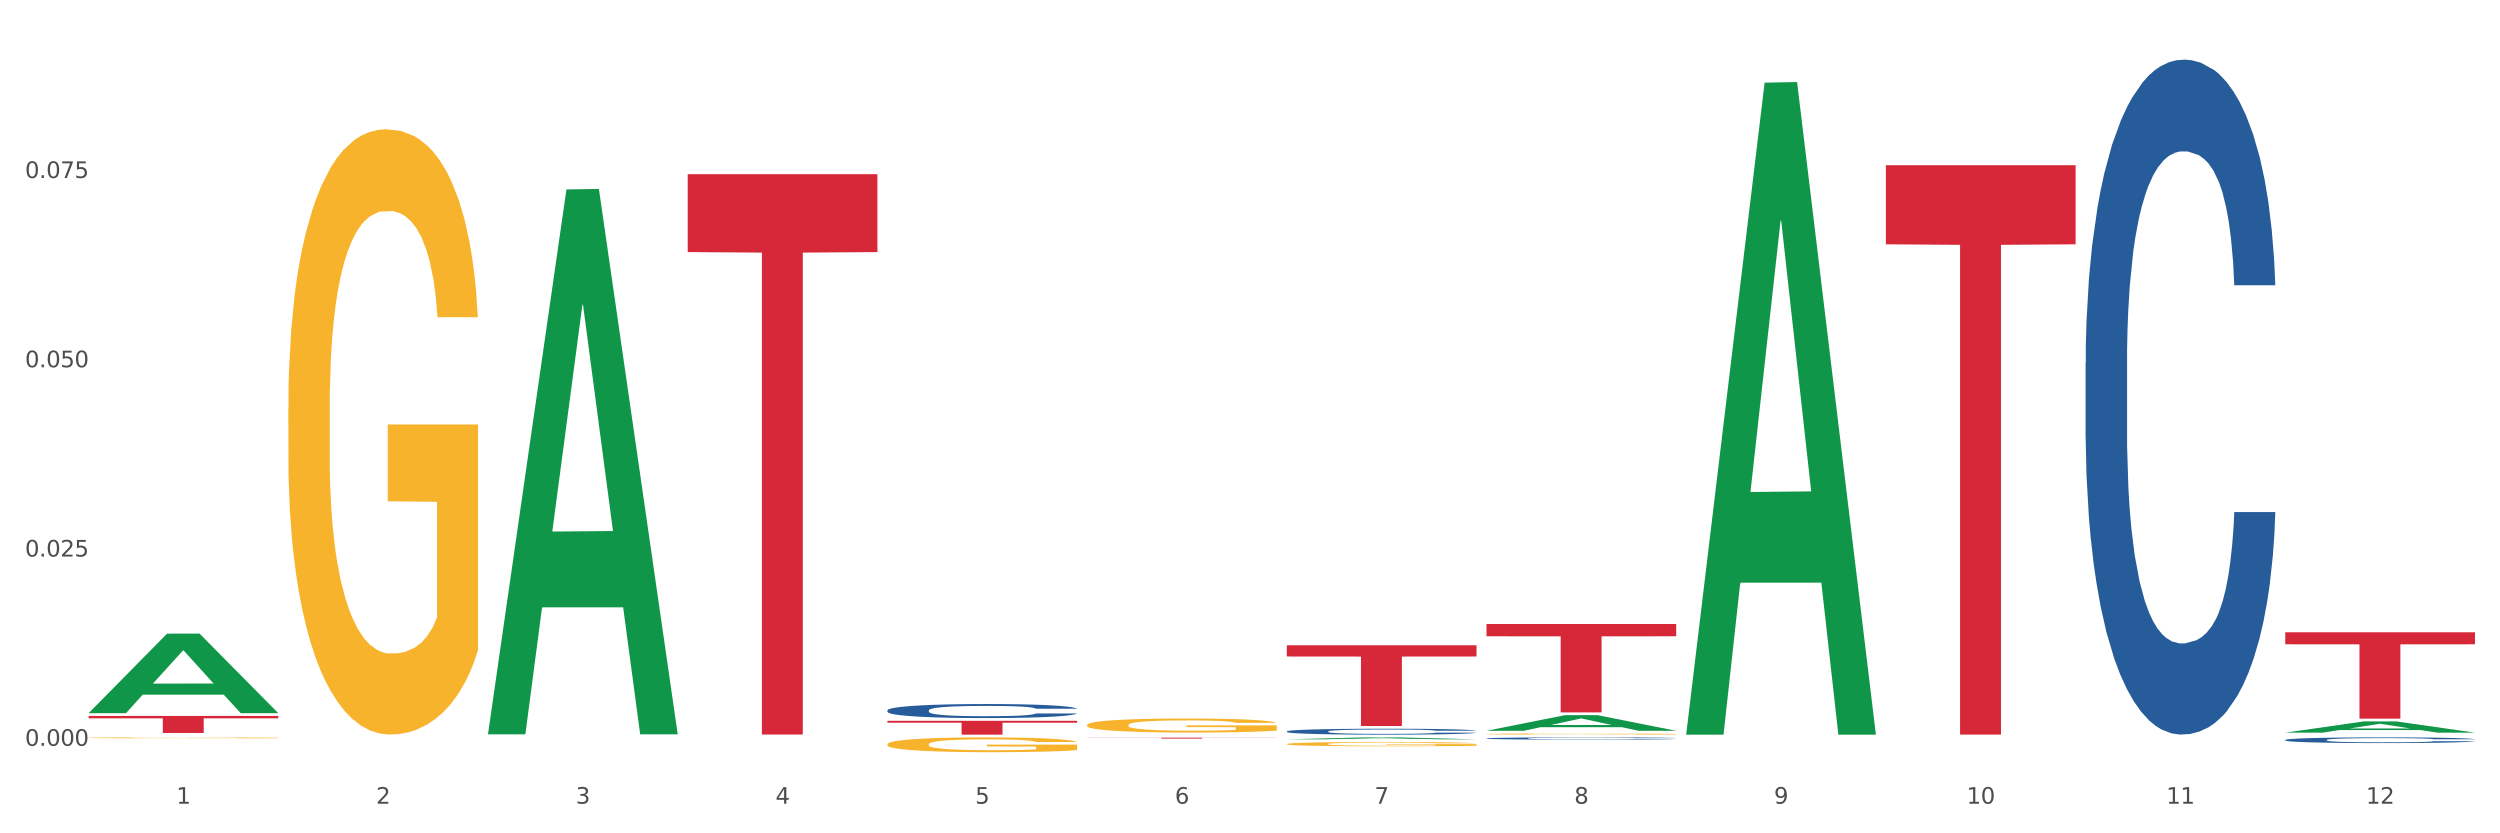
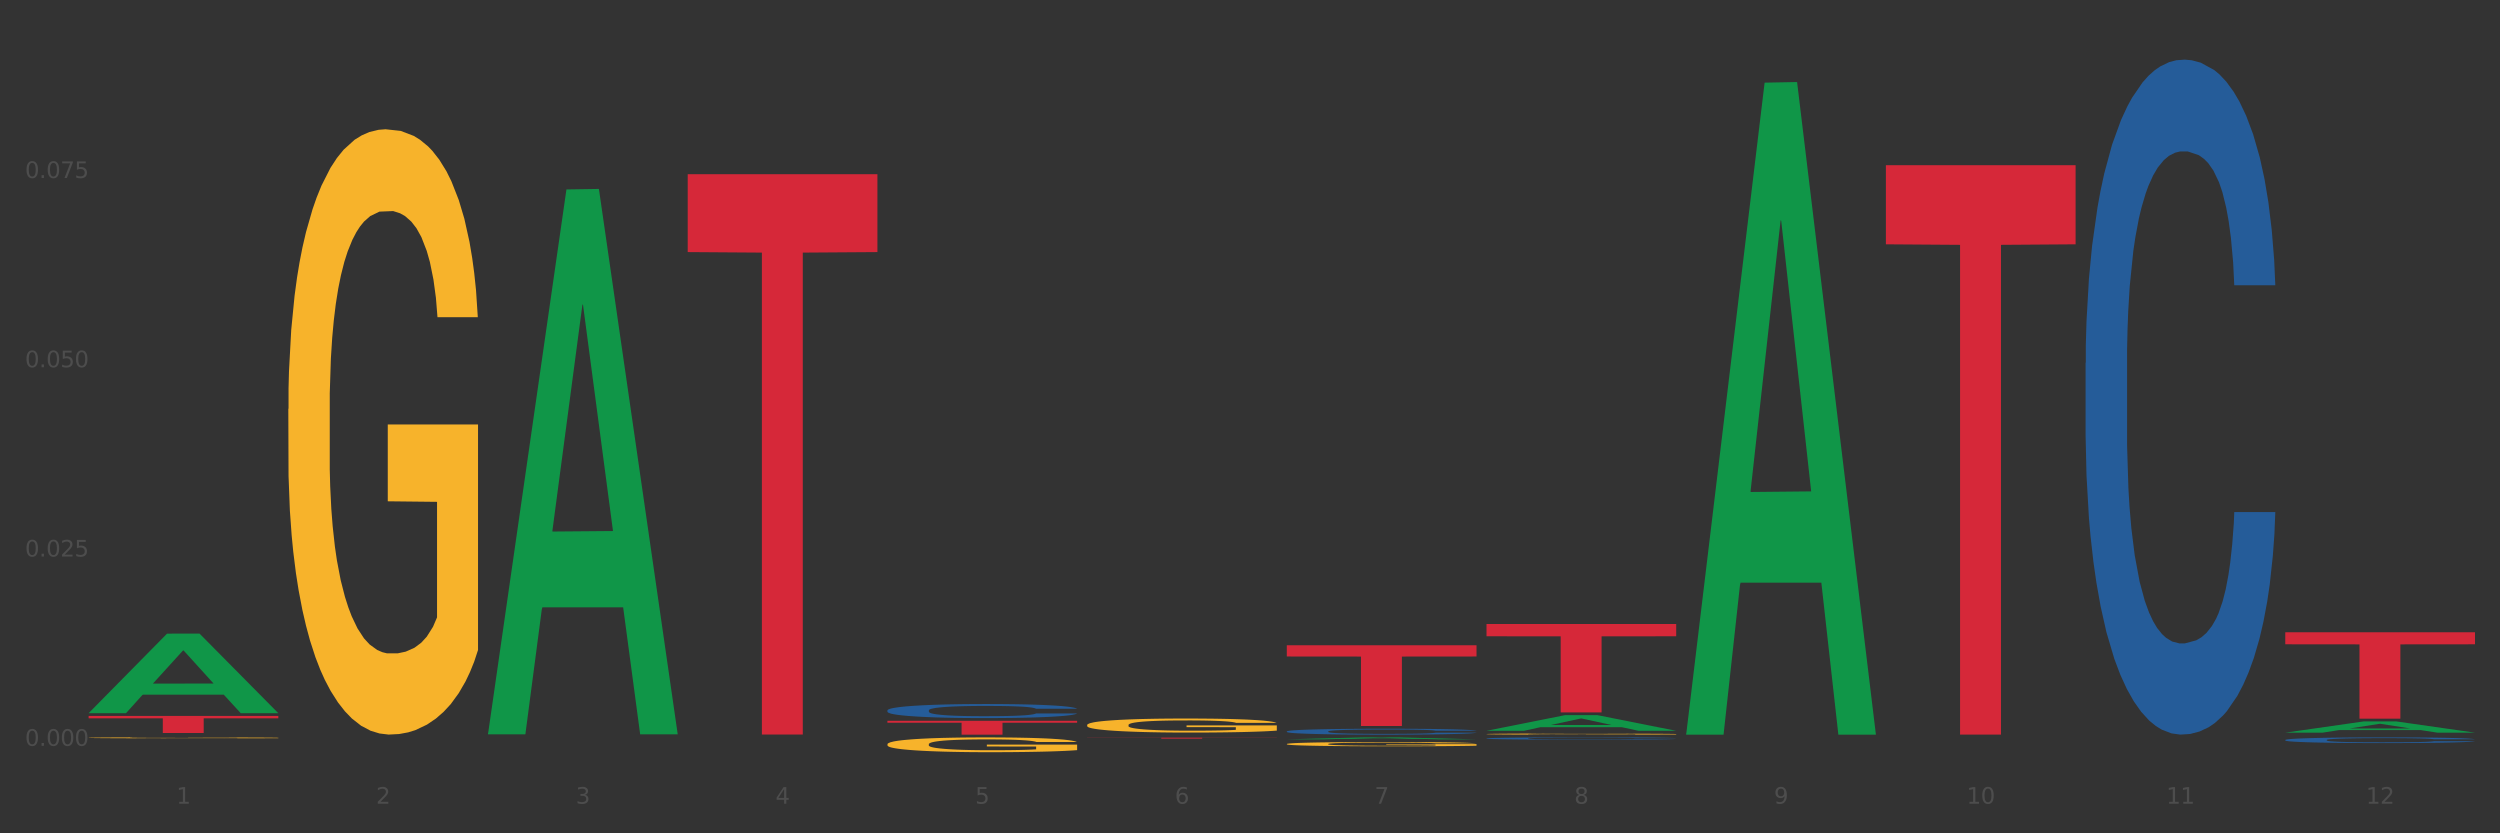
<svg xmlns="http://www.w3.org/2000/svg" xmlns:xlink="http://www.w3.org/1999/xlink" width="1080pt" height="360pt" viewBox="0 0 1080 360" version="1.1">
  <rect x="0" y="0" width="1080" height="360" fill="#333333" stroke="none" />
  <defs>
    <style type="text/css">*{stroke-linejoin: round; stroke-linecap: butt}</style>
  </defs>
  <g id="figure_1">
    <g id="patch_1">
-       <path d="M 0 360  L 1080 360  L 1080 0  L 0 0  z " style="fill: #ffffff; stroke: #ffffff; stroke-linejoin: miter" />
-     </g>
+       </g>
    <g id="axes_1">
      <g id="matplotlib.axis_1">
        <g id="xtick_1">
          <g id="text_1">
            <g style="fill: #4d4d4d" transform="translate(76.207 347.204) scale(0.096 -0.096)">
              <defs>
                <path id="DejaVuSans-31" d="M 794 531  L 1825 531  L 1825 4091  L 703 3866  L 703 4441  L 1819 4666  L 2450 4666  L 2450 531  L 3481 531  L 3481 0  L 794 0  L 794 531  z " transform="scale(0.016)" />
              </defs>
              <use xlink:href="#DejaVuSans-31" />
            </g>
          </g>
        </g>
        <g id="xtick_2">
          <g id="text_2">
            <g style="fill: #4d4d4d" transform="translate(162.476 347.204) scale(0.096 -0.096)">
              <defs>
                <path id="DejaVuSans-32" d="M 1228 531  L 3431 531  L 3431 0  L 469 0  L 469 531  Q 828 903 1448 1529  Q 2069 2156 2228 2338  Q 2531 2678 2651 2914  Q 2772 3150 2772 3378  Q 2772 3750 2511 3984  Q 2250 4219 1831 4219  Q 1534 4219 1204 4116  Q 875 4013 500 3803  L 500 4441  Q 881 4594 1212 4672  Q 1544 4750 1819 4750  Q 2544 4750 2975 4387  Q 3406 4025 3406 3419  Q 3406 3131 3298 2873  Q 3191 2616 2906 2266  Q 2828 2175 2409 1742  Q 1991 1309 1228 531  z " transform="scale(0.016)" />
              </defs>
              <use xlink:href="#DejaVuSans-32" />
            </g>
          </g>
        </g>
        <g id="xtick_3">
          <g id="text_3">
            <g style="fill: #4d4d4d" transform="translate(248.745 347.204) scale(0.096 -0.096)">
              <defs>
                <path id="DejaVuSans-33" d="M 2597 2516  Q 3050 2419 3304 2112  Q 3559 1806 3559 1356  Q 3559 666 3084 287  Q 2609 -91 1734 -91  Q 1441 -91 1130 -33  Q 819 25 488 141  L 488 750  Q 750 597 1062 519  Q 1375 441 1716 441  Q 2309 441 2620 675  Q 2931 909 2931 1356  Q 2931 1769 2642 2001  Q 2353 2234 1838 2234  L 1294 2234  L 1294 2753  L 1863 2753  Q 2328 2753 2575 2939  Q 2822 3125 2822 3475  Q 2822 3834 2567 4026  Q 2313 4219 1838 4219  Q 1578 4219 1281 4162  Q 984 4106 628 3988  L 628 4550  Q 988 4650 1302 4700  Q 1616 4750 1894 4750  Q 2613 4750 3031 4423  Q 3450 4097 3450 3541  Q 3450 3153 3228 2886  Q 3006 2619 2597 2516  z " transform="scale(0.016)" />
              </defs>
              <use xlink:href="#DejaVuSans-33" />
            </g>
          </g>
        </g>
        <g id="xtick_4">
          <g id="text_4">
            <g style="fill: #4d4d4d" transform="translate(335.014 347.204) scale(0.096 -0.096)">
              <defs>
                <path id="DejaVuSans-34" d="M 2419 4116  L 825 1625  L 2419 1625  L 2419 4116  z M 2253 4666  L 3047 4666  L 3047 1625  L 3713 1625  L 3713 1100  L 3047 1100  L 3047 0  L 2419 0  L 2419 1100  L 313 1100  L 313 1709  L 2253 4666  z " transform="scale(0.016)" />
              </defs>
              <use xlink:href="#DejaVuSans-34" />
            </g>
          </g>
        </g>
        <g id="xtick_5">
          <g id="text_5">
            <g style="fill: #4d4d4d" transform="translate(421.284 347.204) scale(0.096 -0.096)">
              <defs>
                <path id="DejaVuSans-35" d="M 691 4666  L 3169 4666  L 3169 4134  L 1269 4134  L 1269 2991  Q 1406 3038 1543 3061  Q 1681 3084 1819 3084  Q 2600 3084 3056 2656  Q 3513 2228 3513 1497  Q 3513 744 3044 326  Q 2575 -91 1722 -91  Q 1428 -91 1123 -41  Q 819 9 494 109  L 494 744  Q 775 591 1075 516  Q 1375 441 1709 441  Q 2250 441 2565 725  Q 2881 1009 2881 1497  Q 2881 1984 2565 2268  Q 2250 2553 1709 2553  Q 1456 2553 1204 2497  Q 953 2441 691 2322  L 691 4666  z " transform="scale(0.016)" />
              </defs>
              <use xlink:href="#DejaVuSans-35" />
            </g>
          </g>
        </g>
        <g id="xtick_6">
          <g id="text_6">
            <g style="fill: #4d4d4d" transform="translate(507.553 347.204) scale(0.096 -0.096)">
              <defs>
                <path id="DejaVuSans-36" d="M 2113 2584  Q 1688 2584 1439 2293  Q 1191 2003 1191 1497  Q 1191 994 1439 701  Q 1688 409 2113 409  Q 2538 409 2786 701  Q 3034 994 3034 1497  Q 3034 2003 2786 2293  Q 2538 2584 2113 2584  z M 3366 4563  L 3366 3988  Q 3128 4100 2886 4159  Q 2644 4219 2406 4219  Q 1781 4219 1451 3797  Q 1122 3375 1075 2522  Q 1259 2794 1537 2939  Q 1816 3084 2150 3084  Q 2853 3084 3261 2657  Q 3669 2231 3669 1497  Q 3669 778 3244 343  Q 2819 -91 2113 -91  Q 1303 -91 875 529  Q 447 1150 447 2328  Q 447 3434 972 4092  Q 1497 4750 2381 4750  Q 2619 4750 2861 4703  Q 3103 4656 3366 4563  z " transform="scale(0.016)" />
              </defs>
              <use xlink:href="#DejaVuSans-36" />
            </g>
          </g>
        </g>
        <g id="xtick_7">
          <g id="text_7">
            <g style="fill: #4d4d4d" transform="translate(593.822 347.204) scale(0.096 -0.096)">
              <defs>
                <path id="DejaVuSans-37" d="M 525 4666  L 3525 4666  L 3525 4397  L 1831 0  L 1172 0  L 2766 4134  L 525 4134  L 525 4666  z " transform="scale(0.016)" />
              </defs>
              <use xlink:href="#DejaVuSans-37" />
            </g>
          </g>
        </g>
        <g id="xtick_8">
          <g id="text_8">
            <g style="fill: #4d4d4d" transform="translate(680.091 347.204) scale(0.096 -0.096)">
              <defs>
                <path id="DejaVuSans-38" d="M 2034 2216  Q 1584 2216 1326 1975  Q 1069 1734 1069 1313  Q 1069 891 1326 650  Q 1584 409 2034 409  Q 2484 409 2743 651  Q 3003 894 3003 1313  Q 3003 1734 2745 1975  Q 2488 2216 2034 2216  z M 1403 2484  Q 997 2584 770 2862  Q 544 3141 544 3541  Q 544 4100 942 4425  Q 1341 4750 2034 4750  Q 2731 4750 3128 4425  Q 3525 4100 3525 3541  Q 3525 3141 3298 2862  Q 3072 2584 2669 2484  Q 3125 2378 3379 2068  Q 3634 1759 3634 1313  Q 3634 634 3220 271  Q 2806 -91 2034 -91  Q 1263 -91 848 271  Q 434 634 434 1313  Q 434 1759 690 2068  Q 947 2378 1403 2484  z M 1172 3481  Q 1172 3119 1398 2916  Q 1625 2713 2034 2713  Q 2441 2713 2670 2916  Q 2900 3119 2900 3481  Q 2900 3844 2670 4047  Q 2441 4250 2034 4250  Q 1625 4250 1398 4047  Q 1172 3844 1172 3481  z " transform="scale(0.016)" />
              </defs>
              <use xlink:href="#DejaVuSans-38" />
            </g>
          </g>
        </g>
        <g id="xtick_9">
          <g id="text_9">
            <g style="fill: #4d4d4d" transform="translate(766.361 347.204) scale(0.096 -0.096)">
              <defs>
                <path id="DejaVuSans-39" d="M 703 97  L 703 672  Q 941 559 1184 500  Q 1428 441 1663 441  Q 2288 441 2617 861  Q 2947 1281 2994 2138  Q 2813 1869 2534 1725  Q 2256 1581 1919 1581  Q 1219 1581 811 2004  Q 403 2428 403 3163  Q 403 3881 828 4315  Q 1253 4750 1959 4750  Q 2769 4750 3195 4129  Q 3622 3509 3622 2328  Q 3622 1225 3098 567  Q 2575 -91 1691 -91  Q 1453 -91 1209 -44  Q 966 3 703 97  z M 1959 2075  Q 2384 2075 2632 2365  Q 2881 2656 2881 3163  Q 2881 3666 2632 3958  Q 2384 4250 1959 4250  Q 1534 4250 1286 3958  Q 1038 3666 1038 3163  Q 1038 2656 1286 2365  Q 1534 2075 1959 2075  z " transform="scale(0.016)" />
              </defs>
              <use xlink:href="#DejaVuSans-39" />
            </g>
          </g>
        </g>
        <g id="xtick_10">
          <g id="text_10">
            <g style="fill: #4d4d4d" transform="translate(849.576 347.204) scale(0.096 -0.096)">
              <defs>
                <path id="DejaVuSans-30" d="M 2034 4250  Q 1547 4250 1301 3770  Q 1056 3291 1056 2328  Q 1056 1369 1301 889  Q 1547 409 2034 409  Q 2525 409 2770 889  Q 3016 1369 3016 2328  Q 3016 3291 2770 3770  Q 2525 4250 2034 4250  z M 2034 4750  Q 2819 4750 3233 4129  Q 3647 3509 3647 2328  Q 3647 1150 3233 529  Q 2819 -91 2034 -91  Q 1250 -91 836 529  Q 422 1150 422 2328  Q 422 3509 836 4129  Q 1250 4750 2034 4750  z " transform="scale(0.016)" />
              </defs>
              <use xlink:href="#DejaVuSans-31" />
              <use xlink:href="#DejaVuSans-30" transform="translate(63.623 0)" />
            </g>
          </g>
        </g>
        <g id="xtick_11">
          <g id="text_11">
            <g style="fill: #4d4d4d" transform="translate(935.845 347.204) scale(0.096 -0.096)">
              <use xlink:href="#DejaVuSans-31" />
              <use xlink:href="#DejaVuSans-31" transform="translate(63.623 0)" />
            </g>
          </g>
        </g>
        <g id="xtick_12">
          <g id="text_12">
            <g style="fill: #4d4d4d" transform="translate(1022.114 347.204) scale(0.096 -0.096)">
              <use xlink:href="#DejaVuSans-31" />
              <use xlink:href="#DejaVuSans-32" transform="translate(63.623 0)" />
            </g>
          </g>
        </g>
        <g id="xtick_13" />
        <g id="xtick_14" />
        <g id="xtick_15" />
        <g id="xtick_16" />
        <g id="xtick_17" />
        <g id="xtick_18" />
        <g id="xtick_19" />
        <g id="xtick_20" />
        <g id="xtick_21" />
        <g id="xtick_22" />
        <g id="xtick_23" />
      </g>
      <g id="matplotlib.axis_2">
        <g id="ytick_1">
          <g id="text_13">
            <g style="fill: #4d4d4d" transform="translate(10.8 322.189) scale(0.096 -0.096)">
              <defs>
                <path id="DejaVuSans-2e" d="M 684 794  L 1344 794  L 1344 0  L 684 0  L 684 794  z " transform="scale(0.016)" />
              </defs>
              <use xlink:href="#DejaVuSans-30" />
              <use xlink:href="#DejaVuSans-2e" transform="translate(63.623 0)" />
              <use xlink:href="#DejaVuSans-30" transform="translate(95.41 0)" />
              <use xlink:href="#DejaVuSans-30" transform="translate(159.033 0)" />
              <use xlink:href="#DejaVuSans-30" transform="translate(222.656 0)" />
            </g>
          </g>
        </g>
        <g id="ytick_2">
          <g id="text_14">
            <g style="fill: #4d4d4d" transform="translate(10.8 240.425) scale(0.096 -0.096)">
              <use xlink:href="#DejaVuSans-30" />
              <use xlink:href="#DejaVuSans-2e" transform="translate(63.623 0)" />
              <use xlink:href="#DejaVuSans-30" transform="translate(95.41 0)" />
              <use xlink:href="#DejaVuSans-32" transform="translate(159.033 0)" />
              <use xlink:href="#DejaVuSans-35" transform="translate(222.656 0)" />
            </g>
          </g>
        </g>
        <g id="ytick_3">
          <g id="text_15">
            <g style="fill: #4d4d4d" transform="translate(10.8 158.662) scale(0.096 -0.096)">
              <use xlink:href="#DejaVuSans-30" />
              <use xlink:href="#DejaVuSans-2e" transform="translate(63.623 0)" />
              <use xlink:href="#DejaVuSans-30" transform="translate(95.41 0)" />
              <use xlink:href="#DejaVuSans-35" transform="translate(159.033 0)" />
              <use xlink:href="#DejaVuSans-30" transform="translate(222.656 0)" />
            </g>
          </g>
        </g>
        <g id="ytick_4">
          <g id="text_16">
            <g style="fill: #4d4d4d" transform="translate(10.8 76.898) scale(0.096 -0.096)">
              <use xlink:href="#DejaVuSans-30" />
              <use xlink:href="#DejaVuSans-2e" transform="translate(63.623 0)" />
              <use xlink:href="#DejaVuSans-30" transform="translate(95.41 0)" />
              <use xlink:href="#DejaVuSans-37" transform="translate(159.033 0)" />
              <use xlink:href="#DejaVuSans-35" transform="translate(222.656 0)" />
            </g>
          </g>
        </g>
        <g id="ytick_5" />
        <g id="ytick_6" />
        <g id="ytick_7" />
        <g id="ytick_8" />
      </g>
      <g id="PolyCollection_1">
        <path d="M 38.283 308.047  L 38.367 308.015  L 72.164 273.735  L 86.189 273.702  L 120.239 308.112  L 104.017 308.112  L 96.666 300.099  L 61.771 300.099  L 61.518 300.229  L 54.421 308.112  L 38.283 308.112  L 38.283 308.047  L 66.165 295.317  L 92.272 295.285  L 79.345 281.037  L 79.176 280.972  L 79.007 281.069  L 66.08 295.285  L 66.165 295.317  L 38.283 308.047  z " clip-path="url(#p6fa9b3f302)" style="fill: #109648" />
        <path d="M 555.898 315.96  L 555.995 315.958  L 555.995 315.892  L 556.286 315.803  L 557.351 315.64  L 558.708 315.516  L 561.033 315.371  L 562.292 315.31  L 563.939 315.242  L 567.329 315.132  L 571.204 315.038  L 573.917 314.987  L 575.951 314.954  L 580.504 314.896  L 583.12 314.87  L 585.832 314.849  L 588.157 314.835  L 592.032 314.818  L 595.132 314.811  L 598.717 314.809  L 601.72 314.811  L 605.692 314.821  L 611.504 314.849  L 613.732 314.865  L 616.735 314.893  L 619.835 314.931  L 622.354 314.968  L 625.26 315.022  L 628.263 315.092  L 631.17 315.181  L 633.204 315.263  L 634.851 315.35  L 636.304 315.455  L 637.37 315.569  L 637.854 315.665  L 620.126 315.665  L 619.642 315.579  L 618.673 315.485  L 617.704 315.422  L 616.638 315.371  L 614.992 315.312  L 613.538 315.275  L 611.117 315.23  L 608.889 315.202  L 607.048 315.186  L 604.82 315.172  L 600.073 315.158  L 596.682 315.158  L 594.551 315.162  L 591.936 315.174  L 589.707 315.19  L 587.092 315.219  L 585.057 315.249  L 583.023 315.289  L 581.861 315.317  L 580.117 315.368  L 578.954 315.41  L 577.404 315.483  L 576.532 315.534  L 574.982 315.668  L 574.304 315.766  L 574.014 315.834  L 573.82 315.909  L 573.82 316.274  L 574.401 316.437  L 574.886 316.507  L 575.661 316.587  L 577.114 316.69  L 579.245 316.79  L 581.473 316.863  L 583.314 316.907  L 585.057 316.94  L 586.801 316.966  L 588.932 316.989  L 590.676 317.003  L 593.292 317.017  L 596.392 317.024  L 598.814 317.024  L 603.754 317.013  L 605.982 317.001  L 608.114 316.985  L 610.439 316.959  L 612.279 316.931  L 613.345 316.91  L 615.088 316.865  L 616.445 316.819  L 617.607 316.765  L 618.382 316.718  L 619.254 316.648  L 619.932 316.568  L 620.126 316.526  L 637.854 316.526  L 637.466 316.61  L 636.788 316.692  L 635.432 316.802  L 634.366 316.865  L 632.72 316.943  L 630.976 317.008  L 628.554 317.081  L 626.326 317.134  L 624.001 317.181  L 621.482 317.223  L 616.929 317.282  L 615.282 317.298  L 611.795 317.326  L 609.082 317.343  L 605.11 317.359  L 601.042 317.368  L 596.779 317.371  L 593.001 317.366  L 588.836 317.352  L 586.22 317.338  L 583.314 317.317  L 579.923 317.284  L 576.726 317.244  L 573.723 317.198  L 570.914 317.144  L 568.298 317.083  L 564.908 316.982  L 562.389 316.884  L 560.548 316.793  L 559.289 316.716  L 558.029 316.617  L 557.351 316.55  L 556.286 316.386  L 555.898 316.234  L 555.898 315.96  z " clip-path="url(#p6fa9b3f302)" style="fill: #255c99" />
        <path d="M 555.898 278.76  L 637.854 278.76  L 637.854 283.607  L 605.615 283.639  L 605.615 313.638  L 587.943 313.638  L 587.943 283.639  L 555.898 283.607  L 555.898 278.793  L 555.898 278.76  z " clip-path="url(#p6fa9b3f302)" style="fill: #d62839" />
        <path d="M 469.629 318.67  L 551.585 318.67  L 551.585 318.727  L 519.346 318.727  L 519.346 319.08  L 501.673 319.08  L 501.673 318.727  L 469.629 318.727  L 469.629 318.67  L 469.629 318.67  z " clip-path="url(#p6fa9b3f302)" style="fill: #d62839" />
        <path d="M 383.36 311.381  L 465.316 311.381  L 465.316 312.214  L 433.077 312.219  L 433.077 317.371  L 415.404 317.371  L 415.404 312.219  L 383.36 312.214  L 383.36 311.387  L 383.36 311.381  z " clip-path="url(#p6fa9b3f302)" style="fill: #d62839" />
        <path d="M 297.091 75.264  L 379.046 75.264  L 379.046 108.901  L 346.808 109.128  L 346.808 317.311  L 329.135 317.311  L 329.135 109.128  L 297.091 108.901  L 297.091 75.491  L 297.091 75.264  z " clip-path="url(#p6fa9b3f302)" style="fill: #d62839" />
        <path d="M 38.283 309.283  L 120.239 309.283  L 120.239 310.309  L 88 310.316  L 88 316.664  L 70.327 316.664  L 70.327 310.316  L 38.283 310.309  L 38.283 309.29  L 38.283 309.283  z " clip-path="url(#p6fa9b3f302)" style="fill: #d62839" />
        <path d="M 642.167 317.109  L 642.264 317.109  L 642.264 317.093  L 642.458 317.079  L 643.425 317.046  L 644.877 317.018  L 645.941 317.004  L 647.005 316.992  L 648.263 316.98  L 649.811 316.967  L 652.618 316.949  L 654.359 316.94  L 656.488 316.93  L 660.358 316.916  L 663.164 316.908  L 666.067 316.901  L 670.808 316.893  L 673.905 316.89  L 677.195 316.887  L 681.162 316.885  L 684.161 316.885  L 690.741 316.886  L 696.353 316.89  L 699.062 316.893  L 702.546 316.899  L 704.384 316.902  L 707.384 316.909  L 710.48 316.919  L 712.609 316.927  L 715.802 316.942  L 718.221 316.957  L 720.446 316.975  L 721.607 316.988  L 722.478 317  L 723.252 317.014  L 724.026 317.036  L 706.61 317.036  L 705.932 317.02  L 704.868 317.006  L 703.32 316.991  L 701.965 316.983  L 699.643 316.971  L 697.514 316.964  L 695.289 316.959  L 692.579 316.955  L 690.451 316.952  L 687.451 316.951  L 681.549 316.951  L 677.582 316.955  L 674.872 316.959  L 673.131 316.963  L 671.582 316.967  L 669.841 316.974  L 667.809 316.983  L 666.357 316.991  L 664.906 317.002  L 663.745 317.013  L 662.681 317.025  L 661.81 317.038  L 661.132 317.052  L 660.552 317.069  L 660.068 317.097  L 660.068 317.158  L 660.262 317.171  L 660.745 317.19  L 661.326 317.203  L 662.294 317.22  L 663.164 317.231  L 664.809 317.247  L 666.648 317.26  L 668.099 317.269  L 669.551 317.276  L 672.066 317.285  L 674.872 317.293  L 677.291 317.298  L 680.581 317.303  L 682.807 317.305  L 684.742 317.305  L 689.483 317.305  L 692.87 317.304  L 696.643 317.301  L 699.546 317.297  L 701.965 317.292  L 704.674 317.284  L 706.416 317.277  L 706.416 317.184  L 685.129 317.183  L 685.129 317.122  L 724.123 317.122  L 724.123 317.303  L 722.478 317.312  L 720.64 317.321  L 718.705 317.328  L 715.802 317.337  L 712.318 317.346  L 709.222 317.352  L 705.932 317.358  L 702.062 317.363  L 697.03 317.367  L 693.934 317.369  L 690.064 317.37  L 685.516 317.371  L 681.549 317.37  L 677.678 317.368  L 673.614 317.364  L 669.647 317.358  L 666.648 317.352  L 663.648 317.345  L 660.455 317.336  L 657.939 317.327  L 656.004 317.319  L 653.875 317.309  L 651.553 317.295  L 649.811 317.283  L 648.263 317.271  L 646.618 317.255  L 645.457 317.241  L 644.296 317.224  L 643.619 317.211  L 642.845 317.191  L 642.264 317.163  L 642.167 317.109  z " clip-path="url(#p6fa9b3f302)" style="fill: #f7b32b" />
        <path d="M 555.898 321.41  L 555.995 321.409  L 555.995 321.348  L 556.189 321.296  L 557.156 321.171  L 558.608 321.067  L 559.672 321.011  L 560.736 320.966  L 561.994 320.921  L 563.542 320.874  L 566.348 320.805  L 568.09 320.77  L 570.219 320.733  L 574.089 320.68  L 576.895 320.649  L 579.798 320.624  L 584.539 320.594  L 587.636 320.581  L 590.925 320.571  L 594.893 320.564  L 597.892 320.562  L 604.472 320.567  L 610.084 320.582  L 612.793 320.594  L 616.276 320.614  L 618.115 320.628  L 621.114 320.654  L 624.211 320.69  L 626.34 320.72  L 629.533 320.777  L 631.952 320.834  L 634.177 320.904  L 635.338 320.953  L 636.209 320.998  L 636.983 321.05  L 637.757 321.132  L 620.34 321.132  L 619.663 321.074  L 618.599 321.018  L 617.051 320.965  L 615.696 320.931  L 613.374 320.889  L 611.245 320.862  L 609.019 320.842  L 606.31 320.825  L 604.181 320.817  L 601.182 320.81  L 595.28 320.812  L 591.312 320.825  L 588.603 320.842  L 586.861 320.857  L 585.313 320.874  L 583.572 320.897  L 581.54 320.933  L 580.088 320.965  L 578.637 321.005  L 577.476 321.045  L 576.411 321.092  L 575.541 321.142  L 574.863 321.194  L 574.283 321.258  L 573.799 321.364  L 573.799 321.593  L 573.992 321.645  L 574.476 321.714  L 575.057 321.766  L 576.024 321.828  L 576.895 321.87  L 578.54 321.93  L 580.379 321.981  L 581.83 322.012  L 583.281 322.039  L 585.797 322.076  L 588.603 322.106  L 591.022 322.125  L 594.312 322.141  L 596.537 322.148  L 598.473 322.152  L 603.214 322.152  L 606.6 322.146  L 610.374 322.135  L 613.277 322.12  L 615.696 322.101  L 618.405 322.071  L 620.147 322.043  L 620.147 321.692  L 598.86 321.69  L 598.86 321.457  L 637.854 321.457  L 637.854 322.141  L 636.209 322.177  L 634.371 322.209  L 632.435 322.237  L 629.533 322.272  L 626.049 322.306  L 622.953 322.329  L 619.663 322.349  L 615.793 322.368  L 610.761 322.385  L 607.665 322.391  L 603.794 322.396  L 599.247 322.398  L 595.28 322.395  L 591.409 322.386  L 587.345 322.371  L 583.378 322.349  L 580.379 322.328  L 577.379 322.301  L 574.186 322.266  L 571.67 322.232  L 569.735 322.202  L 567.606 322.163  L 565.284 322.113  L 563.542 322.068  L 561.994 322.021  L 560.349 321.96  L 559.188 321.908  L 558.027 321.843  L 557.35 321.794  L 556.576 321.719  L 555.995 321.613  L 555.898 321.41  z " clip-path="url(#p6fa9b3f302)" style="fill: #f7b32b" />
        <path d="M 469.629 313.207  L 469.726 313.202  L 469.726 313.002  L 469.919 312.831  L 470.887 312.415  L 472.338 312.072  L 473.403 311.889  L 474.467 311.74  L 475.725 311.59  L 477.273 311.435  L 480.079 311.208  L 481.821 311.092  L 483.95 310.97  L 487.82 310.793  L 490.626 310.693  L 493.529 310.61  L 498.27 310.511  L 501.366 310.466  L 504.656 310.433  L 508.623 310.411  L 511.623 310.405  L 518.203 310.422  L 523.815 310.472  L 526.524 310.511  L 530.007 310.577  L 531.846 310.621  L 534.845 310.71  L 537.942 310.826  L 540.07 310.926  L 543.263 311.114  L 545.682 311.302  L 547.908 311.535  L 549.069 311.696  L 549.94 311.845  L 550.714 312.017  L 551.488 312.288  L 534.071 312.288  L 533.394 312.094  L 532.33 311.912  L 530.781 311.734  L 529.427 311.624  L 527.104 311.485  L 524.976 311.397  L 522.75 311.33  L 520.041 311.275  L 517.912 311.247  L 514.913 311.225  L 509.01 311.23  L 505.043 311.275  L 502.334 311.33  L 500.592 311.38  L 499.044 311.435  L 497.302 311.513  L 495.27 311.629  L 493.819 311.734  L 492.368 311.867  L 491.207 312  L 490.142 312.155  L 489.271 312.321  L 488.594 312.493  L 488.013 312.703  L 487.53 313.052  L 487.53 313.811  L 487.723 313.982  L 488.207 314.21  L 488.788 314.381  L 489.755 314.586  L 490.626 314.724  L 492.271 314.924  L 494.109 315.09  L 495.561 315.195  L 497.012 315.284  L 499.528 315.406  L 502.334 315.505  L 504.753 315.566  L 508.043 315.622  L 510.268 315.644  L 512.203 315.655  L 516.945 315.655  L 520.331 315.638  L 524.105 315.599  L 527.008 315.55  L 529.427 315.489  L 532.136 315.389  L 533.878 315.295  L 533.878 314.138  L 512.59 314.132  L 512.59 313.362  L 551.585 313.362  L 551.585 315.622  L 549.94 315.738  L 548.101 315.843  L 546.166 315.937  L 543.263 316.053  L 539.78 316.164  L 536.684 316.242  L 533.394 316.308  L 529.523 316.369  L 524.492 316.424  L 521.396 316.447  L 517.525 316.463  L 512.978 316.469  L 509.01 316.458  L 505.14 316.43  L 501.076 316.38  L 497.109 316.308  L 494.109 316.236  L 491.11 316.148  L 487.917 316.031  L 485.401 315.921  L 483.466 315.821  L 481.337 315.694  L 479.015 315.527  L 477.273 315.378  L 475.725 315.223  L 474.08 315.024  L 472.919 314.852  L 471.758 314.636  L 471.08 314.475  L 470.306 314.226  L 469.726 313.877  L 469.629 313.207  z " clip-path="url(#p6fa9b3f302)" style="fill: #f7b32b" />
        <path d="M 383.36 321.513  L 383.457 321.507  L 383.457 321.297  L 383.65 321.116  L 384.618 320.678  L 386.069 320.316  L 387.133 320.124  L 388.198 319.966  L 389.456 319.809  L 391.004 319.645  L 393.81 319.406  L 395.552 319.284  L 397.68 319.155  L 401.551 318.968  L 404.357 318.863  L 407.26 318.776  L 412.001 318.671  L 415.097 318.624  L 418.387 318.589  L 422.354 318.566  L 425.354 318.56  L 431.933 318.577  L 437.545 318.63  L 440.255 318.671  L 443.738 318.741  L 445.577 318.788  L 448.576 318.881  L 451.672 319.003  L 453.801 319.108  L 456.994 319.307  L 459.413 319.505  L 461.639 319.75  L 462.8 319.92  L 463.671 320.077  L 464.445 320.258  L 465.219 320.544  L 447.802 320.544  L 447.125 320.34  L 446.06 320.147  L 444.512 319.96  L 443.158 319.844  L 440.835 319.698  L 438.707 319.604  L 436.481 319.534  L 433.772 319.476  L 431.643 319.447  L 428.644 319.424  L 422.741 319.429  L 418.774 319.476  L 416.065 319.534  L 414.323 319.587  L 412.775 319.645  L 411.033 319.727  L 409.001 319.85  L 407.55 319.96  L 406.098 320.1  L 404.937 320.241  L 403.873 320.404  L 403.002 320.579  L 402.325 320.76  L 401.744 320.982  L 401.26 321.349  L 401.26 322.149  L 401.454 322.33  L 401.938 322.569  L 402.518 322.75  L 403.486 322.966  L 404.357 323.111  L 406.002 323.321  L 407.84 323.497  L 409.292 323.607  L 410.743 323.701  L 413.259 323.829  L 416.065 323.934  L 418.484 323.998  L 421.774 324.057  L 423.999 324.08  L 425.934 324.092  L 430.675 324.092  L 434.062 324.074  L 437.836 324.033  L 440.739 323.981  L 443.158 323.917  L 445.867 323.812  L 447.608 323.712  L 447.608 322.493  L 426.321 322.487  L 426.321 321.676  L 465.316 321.676  L 465.316 324.057  L 463.671 324.179  L 461.832 324.29  L 459.897 324.389  L 456.994 324.512  L 453.511 324.629  L 450.415 324.71  L 447.125 324.78  L 443.254 324.844  L 438.223 324.903  L 435.126 324.926  L 431.256 324.944  L 426.708 324.95  L 422.741 324.938  L 418.871 324.909  L 414.807 324.856  L 410.84 324.78  L 407.84 324.704  L 404.841 324.611  L 401.647 324.489  L 399.132 324.372  L 397.197 324.267  L 395.068 324.133  L 392.746 323.958  L 391.004 323.8  L 389.456 323.637  L 387.811 323.427  L 386.65 323.246  L 385.489 323.018  L 384.811 322.849  L 384.037 322.586  L 383.457 322.219  L 383.36 321.513  z " clip-path="url(#p6fa9b3f302)" style="fill: #f7b32b" />
        <path d="M 124.552 176.677  L 124.649 176.438  L 124.649 167.841  L 124.842 160.438  L 125.81 142.527  L 127.261 127.72  L 128.326 119.839  L 129.39 113.392  L 130.648 106.944  L 132.196 100.257  L 135.002 90.466  L 136.744 85.451  L 138.873 80.197  L 142.743 72.555  L 145.549 68.256  L 148.452 64.674  L 153.193 60.375  L 156.289 58.465  L 159.579 57.032  L 163.546 56.077  L 166.546 55.838  L 173.126 56.554  L 178.738 58.704  L 181.447 60.375  L 184.93 63.241  L 186.769 65.152  L 189.768 68.973  L 192.865 73.988  L 194.994 78.286  L 198.187 86.406  L 200.606 94.525  L 202.831 104.556  L 203.992 111.481  L 204.863 117.929  L 205.637 125.332  L 206.411 137.034  L 188.994 137.034  L 188.317 128.676  L 187.253 120.795  L 185.705 113.153  L 184.35 108.377  L 182.028 102.406  L 179.899 98.585  L 177.673 95.719  L 174.964 93.331  L 172.835 92.137  L 169.836 91.182  L 163.934 91.421  L 159.966 93.331  L 157.257 95.719  L 155.515 97.869  L 153.967 100.257  L 152.226 103.6  L 150.194 108.615  L 148.742 113.153  L 147.291 118.884  L 146.13 124.616  L 145.065 131.302  L 144.194 138.467  L 143.517 145.87  L 142.937 154.945  L 142.453 169.99  L 142.453 202.707  L 142.646 210.11  L 143.13 219.902  L 143.711 227.305  L 144.678 236.141  L 145.549 242.111  L 147.194 250.709  L 149.032 257.873  L 150.484 262.41  L 151.935 266.231  L 154.451 271.485  L 157.257 275.784  L 159.676 278.411  L 162.966 280.799  L 165.191 281.754  L 167.127 282.232  L 171.868 282.232  L 175.254 281.515  L 179.028 279.844  L 181.931 277.694  L 184.35 275.067  L 187.059 270.769  L 188.801 266.709  L 188.801 216.797  L 167.514 216.558  L 167.514 183.364  L 206.508 183.364  L 206.508 280.799  L 204.863 285.814  L 203.025 290.351  L 201.089 294.411  L 198.187 299.426  L 194.703 304.202  L 191.607 307.546  L 188.317 310.412  L 184.447 313.038  L 179.415 315.427  L 176.319 316.382  L 172.448 317.098  L 167.901 317.337  L 163.934 316.859  L 160.063 315.665  L 155.999 313.516  L 152.032 310.412  L 149.032 307.307  L 146.033 303.486  L 142.84 298.471  L 140.324 293.695  L 138.389 289.396  L 136.26 283.903  L 133.938 276.739  L 132.196 270.291  L 130.648 263.604  L 129.003 255.007  L 127.842 247.604  L 126.681 238.29  L 126.004 231.365  L 125.23 220.618  L 124.649 205.573  L 124.552 176.677  z " clip-path="url(#p6fa9b3f302)" style="fill: #f7b32b" />
        <path d="M 38.283 318.731  L 38.38 318.731  L 38.38 318.718  L 38.573 318.706  L 39.541 318.678  L 40.992 318.655  L 42.057 318.642  L 43.121 318.632  L 44.379 318.622  L 45.927 318.611  L 48.733 318.596  L 50.475 318.588  L 52.603 318.58  L 56.474 318.568  L 59.28 318.561  L 62.183 318.556  L 66.924 318.549  L 70.02 318.546  L 73.31 318.544  L 77.277 318.542  L 80.277 318.542  L 86.857 318.543  L 92.469 318.546  L 95.178 318.549  L 98.661 318.553  L 100.5 318.556  L 103.499 318.562  L 106.596 318.57  L 108.724 318.577  L 111.917 318.59  L 114.336 318.602  L 116.562 318.618  L 117.723 318.629  L 118.594 318.639  L 119.368 318.651  L 120.142 318.669  L 102.725 318.669  L 102.048 318.656  L 100.983 318.644  L 99.435 318.632  L 98.081 318.624  L 95.758 318.615  L 93.63 318.609  L 91.404 318.604  L 88.695 318.601  L 86.566 318.599  L 83.567 318.597  L 77.664 318.598  L 73.697 318.601  L 70.988 318.604  L 69.246 318.608  L 67.698 318.611  L 65.956 318.617  L 63.924 318.625  L 62.473 318.632  L 61.022 318.641  L 59.86 318.65  L 58.796 318.66  L 57.925 318.671  L 57.248 318.683  L 56.667 318.697  L 56.184 318.721  L 56.184 318.772  L 56.377 318.784  L 56.861 318.799  L 57.441 318.811  L 58.409 318.825  L 59.28 318.834  L 60.925 318.848  L 62.763 318.859  L 64.215 318.866  L 65.666 318.872  L 68.182 318.88  L 70.988 318.887  L 73.407 318.891  L 76.697 318.895  L 78.922 318.896  L 80.857 318.897  L 85.599 318.897  L 88.985 318.896  L 92.759 318.893  L 95.662 318.89  L 98.081 318.886  L 100.79 318.879  L 102.532 318.873  L 102.532 318.794  L 81.244 318.794  L 81.244 318.742  L 120.239 318.742  L 120.239 318.895  L 118.594 318.903  L 116.755 318.91  L 114.82 318.916  L 111.917 318.924  L 108.434 318.932  L 105.338 318.937  L 102.048 318.941  L 98.177 318.945  L 93.146 318.949  L 90.05 318.951  L 86.179 318.952  L 81.631 318.952  L 77.664 318.951  L 73.794 318.95  L 69.73 318.946  L 65.763 318.941  L 62.763 318.936  L 59.764 318.93  L 56.571 318.923  L 54.055 318.915  L 52.12 318.908  L 49.991 318.9  L 47.669 318.888  L 45.927 318.878  L 44.379 318.868  L 42.734 318.854  L 41.573 318.843  L 40.412 318.828  L 39.734 318.817  L 38.96 318.8  L 38.38 318.777  L 38.283 318.731  z " clip-path="url(#p6fa9b3f302)" style="fill: #f7b32b" />
        <path d="M 987.244 319.65  L 987.341 319.647  L 987.341 319.584  L 987.632 319.499  L 988.697 319.341  L 990.054 319.222  L 992.379 319.082  L 993.638 319.024  L 995.285 318.958  L 998.675 318.853  L 1002.55 318.762  L 1005.263 318.713  L 1007.297 318.681  L 1011.85 318.625  L 1014.466 318.6  L 1017.178 318.58  L 1019.503 318.567  L 1023.378 318.551  L 1026.478 318.544  L 1030.063 318.542  L 1033.066 318.544  L 1037.038 318.553  L 1042.85 318.58  L 1045.078 318.596  L 1048.081 318.623  L 1051.181 318.659  L 1053.7 318.695  L 1056.606 318.747  L 1059.609 318.814  L 1062.516 318.9  L 1064.55 318.979  L 1066.197 319.062  L 1067.65 319.163  L 1068.716 319.274  L 1069.2 319.366  L 1051.472 319.366  L 1050.988 319.283  L 1050.019 319.193  L 1049.05 319.132  L 1047.985 319.082  L 1046.338 319.026  L 1044.885 318.99  L 1042.463 318.947  L 1040.235 318.92  L 1038.394 318.904  L 1036.166 318.891  L 1031.419 318.877  L 1028.028 318.877  L 1025.897 318.882  L 1023.282 318.893  L 1021.053 318.909  L 1018.438 318.936  L 1016.403 318.965  L 1014.369 319.003  L 1013.207 319.03  L 1011.463 319.08  L 1010.3 319.12  L 1008.75 319.19  L 1007.879 319.24  L 1006.329 319.368  L 1005.65 319.463  L 1005.36 319.528  L 1005.166 319.6  L 1005.166 319.951  L 1005.747 320.109  L 1006.232 320.177  L 1007.007 320.253  L 1008.46 320.352  L 1010.591 320.449  L 1012.819 320.519  L 1014.66 320.562  L 1016.403 320.593  L 1018.147 320.618  L 1020.278 320.64  L 1022.022 320.654  L 1024.638 320.667  L 1027.738 320.674  L 1030.16 320.674  L 1035.1 320.663  L 1037.328 320.652  L 1039.46 320.636  L 1041.785 320.611  L 1043.625 320.584  L 1044.691 320.564  L 1046.435 320.521  L 1047.791 320.476  L 1048.953 320.424  L 1049.728 320.379  L 1050.6 320.312  L 1051.278 320.235  L 1051.472 320.195  L 1069.2 320.195  L 1068.813 320.276  L 1068.134 320.354  L 1066.778 320.46  L 1065.713 320.521  L 1064.066 320.595  L 1062.322 320.658  L 1059.9 320.728  L 1057.672 320.78  L 1055.347 320.825  L 1052.828 320.866  L 1048.275 320.922  L 1046.628 320.938  L 1043.141 320.965  L 1040.428 320.98  L 1036.456 320.996  L 1032.388 321.005  L 1028.125 321.007  L 1024.347 321.003  L 1020.182 320.989  L 1017.566 320.976  L 1014.66 320.956  L 1011.269 320.924  L 1008.072 320.886  L 1005.069 320.841  L 1002.26 320.789  L 999.644 320.73  L 996.254 320.634  L 993.735 320.539  L 991.894 320.451  L 990.635 320.377  L 989.375 320.282  L 988.697 320.217  L 987.632 320.059  L 987.244 319.913  L 987.244 319.65  z " clip-path="url(#p6fa9b3f302)" style="fill: #255c99" />
        <path d="M 900.975 156.774  L 901.072 156.508  L 901.072 149.052  L 901.363 138.933  L 902.428 120.292  L 903.784 106.179  L 906.109 89.669  L 907.369 82.745  L 909.016 75.023  L 912.406 62.507  L 916.281 51.856  L 918.994 45.997  L 921.028 42.269  L 925.581 35.612  L 928.197 32.683  L 930.909 30.286  L 933.234 28.689  L 937.109 26.825  L 940.209 26.026  L 943.794 25.759  L 946.797 26.026  L 950.768 27.091  L 956.581 30.286  L 958.809 32.15  L 961.812 35.346  L 964.912 39.607  L 967.431 43.867  L 970.337 49.992  L 973.34 57.981  L 976.246 68.1  L 978.281 77.42  L 979.928 87.272  L 981.381 99.255  L 982.446 112.304  L 982.931 123.221  L 965.203 123.221  L 964.718 113.369  L 963.75 102.717  L 962.781 95.527  L 961.715 89.669  L 960.068 83.012  L 958.615 78.751  L 956.193 73.692  L 953.965 70.496  L 952.125 68.632  L 949.897 67.034  L 945.15 65.437  L 941.759 65.437  L 939.628 65.969  L 937.012 67.301  L 934.784 69.165  L 932.169 72.36  L 930.134 75.822  L 928.1 80.349  L 926.937 83.544  L 925.194 89.403  L 924.031 94.196  L 922.481 102.451  L 921.609 108.309  L 920.059 123.488  L 919.381 134.672  L 919.091 142.394  L 918.897 150.916  L 918.897 192.457  L 919.478 211.097  L 919.962 219.086  L 920.737 228.139  L 922.191 239.856  L 924.322 251.307  L 926.55 259.562  L 928.391 264.621  L 930.134 268.349  L 931.878 271.278  L 934.009 273.941  L 935.753 275.539  L 938.369 277.137  L 941.469 277.936  L 943.89 277.936  L 948.831 276.604  L 951.059 275.273  L 953.19 273.409  L 955.515 270.479  L 957.356 267.284  L 958.422 264.887  L 960.165 259.828  L 961.522 254.502  L 962.684 248.377  L 963.459 243.052  L 964.331 235.063  L 965.009 226.009  L 965.203 221.216  L 982.931 221.216  L 982.543 230.802  L 981.865 240.122  L 980.509 252.638  L 979.443 259.828  L 977.796 268.615  L 976.053 276.072  L 973.631 284.327  L 971.403 290.451  L 969.078 295.777  L 966.559 300.57  L 962.006 307.227  L 960.359 309.091  L 956.872 312.287  L 954.159 314.151  L 950.187 316.015  L 946.119 317.08  L 941.856 317.346  L 938.078 316.814  L 933.912 315.216  L 931.297 313.618  L 928.391 311.222  L 925 307.494  L 921.803 302.967  L 918.8 297.641  L 915.991 291.516  L 913.375 284.593  L 909.984 273.142  L 907.466 261.958  L 905.625 251.573  L 904.366 242.785  L 903.106 231.601  L 902.428 223.879  L 901.363 205.239  L 900.975 187.93  L 900.975 156.774  z " clip-path="url(#p6fa9b3f302)" style="fill: #255c99" />
        <path d="M 642.167 318.988  L 642.264 318.987  L 642.264 318.962  L 642.555 318.927  L 643.621 318.864  L 644.977 318.816  L 647.302 318.759  L 648.561 318.736  L 650.208 318.71  L 653.599 318.667  L 657.474 318.631  L 660.186 318.611  L 662.22 318.598  L 666.774 318.575  L 669.389 318.565  L 672.102 318.557  L 674.427 318.552  L 678.302 318.545  L 681.402 318.543  L 684.986 318.542  L 687.989 318.543  L 691.961 318.546  L 697.773 318.557  L 700.001 318.564  L 703.005 318.574  L 706.105 318.589  L 708.623 318.603  L 711.53 318.624  L 714.533 318.651  L 717.439 318.686  L 719.473 318.718  L 721.12 318.751  L 722.573 318.792  L 723.639 318.836  L 724.123 318.874  L 706.395 318.874  L 705.911 318.84  L 704.942 318.804  L 703.973 318.779  L 702.908 318.759  L 701.261 318.737  L 699.808 318.722  L 697.386 318.705  L 695.158 318.694  L 693.317 318.688  L 691.089 318.682  L 686.342 318.677  L 682.952 318.677  L 680.82 318.679  L 678.205 318.683  L 675.977 318.69  L 673.361 318.7  L 671.327 318.712  L 669.292 318.728  L 668.13 318.739  L 666.386 318.758  L 665.224 318.775  L 663.674 318.803  L 662.802 318.823  L 661.252 318.875  L 660.574 318.913  L 660.283 318.939  L 660.089 318.968  L 660.089 319.109  L 660.67 319.173  L 661.155 319.2  L 661.93 319.231  L 663.383 319.271  L 665.514 319.31  L 667.742 319.338  L 669.583 319.355  L 671.327 319.368  L 673.07 319.378  L 675.202 319.387  L 676.945 319.392  L 679.561 319.398  L 682.661 319.401  L 685.083 319.401  L 690.023 319.396  L 692.252 319.391  L 694.383 319.385  L 696.708 319.375  L 698.548 319.364  L 699.614 319.356  L 701.358 319.339  L 702.714 319.321  L 703.876 319.3  L 704.651 319.282  L 705.523 319.255  L 706.201 319.224  L 706.395 319.207  L 724.123 319.207  L 723.736 319.24  L 723.058 319.272  L 721.701 319.314  L 720.636 319.339  L 718.989 319.369  L 717.245 319.394  L 714.823 319.422  L 712.595 319.443  L 710.27 319.461  L 707.751 319.478  L 703.198 319.5  L 701.551 319.507  L 698.064 319.517  L 695.351 319.524  L 691.38 319.53  L 687.311 319.534  L 683.048 319.535  L 679.27 319.533  L 675.105 319.527  L 672.489 319.522  L 669.583 319.514  L 666.192 319.501  L 662.995 319.486  L 659.992 319.468  L 657.183 319.447  L 654.567 319.423  L 651.177 319.384  L 648.658 319.346  L 646.817 319.311  L 645.558 319.281  L 644.299 319.243  L 643.621 319.216  L 642.555 319.153  L 642.167 319.094  L 642.167 318.988  z " clip-path="url(#p6fa9b3f302)" style="fill: #255c99" />
        <path d="M 814.706 71.354  L 896.662 71.354  L 896.662 105.541  L 864.423 105.772  L 864.423 317.362  L 846.75 317.362  L 846.75 105.772  L 814.706 105.541  L 814.706 71.585  L 814.706 71.354  z " clip-path="url(#p6fa9b3f302)" style="fill: #d62839" />
        <path d="M 987.244 273.146  L 1069.2 273.146  L 1069.2 278.334  L 1036.961 278.369  L 1036.961 310.476  L 1019.289 310.476  L 1019.289 278.369  L 987.244 278.334  L 987.244 273.181  L 987.244 273.146  z " clip-path="url(#p6fa9b3f302)" style="fill: #d62839" />
        <path d="M 642.167 269.563  L 724.123 269.563  L 724.123 274.872  L 691.885 274.908  L 691.885 307.769  L 674.212 307.769  L 674.212 274.908  L 642.167 274.872  L 642.167 269.599  L 642.167 269.563  z " clip-path="url(#p6fa9b3f302)" style="fill: #d62839" />
        <path d="M 383.36 306.867  L 383.457 306.862  L 383.457 306.707  L 383.747 306.496  L 384.813 306.108  L 386.169 305.814  L 388.494 305.47  L 389.754 305.326  L 391.4 305.166  L 394.791 304.905  L 398.666 304.683  L 401.378 304.561  L 403.413 304.484  L 407.966 304.345  L 410.582 304.284  L 413.294 304.234  L 415.619 304.201  L 419.494 304.162  L 422.594 304.145  L 426.178 304.14  L 429.181 304.145  L 433.153 304.168  L 438.966 304.234  L 441.194 304.273  L 444.197 304.34  L 447.297 304.428  L 449.816 304.517  L 452.722 304.644  L 455.725 304.811  L 458.631 305.021  L 460.666 305.215  L 462.312 305.421  L 463.766 305.67  L 464.831 305.942  L 465.316 306.169  L 447.588 306.169  L 447.103 305.964  L 446.134 305.742  L 445.166 305.592  L 444.1 305.47  L 442.453 305.332  L 441 305.243  L 438.578 305.138  L 436.35 305.071  L 434.51 305.032  L 432.281 304.999  L 427.535 304.966  L 424.144 304.966  L 422.013 304.977  L 419.397 305.005  L 417.169 305.044  L 414.553 305.11  L 412.519 305.182  L 410.485 305.276  L 409.322 305.343  L 407.578 305.465  L 406.416 305.565  L 404.866 305.737  L 403.994 305.858  L 402.444 306.174  L 401.766 306.407  L 401.475 306.568  L 401.282 306.745  L 401.282 307.61  L 401.863 307.998  L 402.347 308.165  L 403.122 308.353  L 404.575 308.597  L 406.707 308.835  L 408.935 309.007  L 410.775 309.113  L 412.519 309.19  L 414.263 309.251  L 416.394 309.307  L 418.138 309.34  L 420.753 309.373  L 423.853 309.39  L 426.275 309.39  L 431.216 309.362  L 433.444 309.334  L 435.575 309.296  L 437.9 309.235  L 439.741 309.168  L 440.806 309.118  L 442.55 309.013  L 443.906 308.902  L 445.069 308.774  L 445.844 308.664  L 446.716 308.497  L 447.394 308.309  L 447.588 308.209  L 465.316 308.209  L 464.928 308.409  L 464.25 308.603  L 462.894 308.863  L 461.828 309.013  L 460.181 309.196  L 458.437 309.351  L 456.016 309.523  L 453.788 309.65  L 451.463 309.761  L 448.944 309.861  L 444.391 310  L 442.744 310.038  L 439.256 310.105  L 436.544 310.144  L 432.572 310.183  L 428.503 310.205  L 424.241 310.21  L 420.463 310.199  L 416.297 310.166  L 413.682 310.133  L 410.775 310.083  L 407.385 310.005  L 404.188 309.911  L 401.185 309.8  L 398.375 309.672  L 395.76 309.528  L 392.369 309.29  L 389.85 309.057  L 388.01 308.841  L 386.75 308.658  L 385.491 308.425  L 384.813 308.264  L 383.747 307.876  L 383.36 307.516  L 383.36 306.867  z " clip-path="url(#p6fa9b3f302)" style="fill: #255c99" />
        <path d="M 210.821 316.793  L 210.906 316.572  L 244.702 81.837  L 258.728 81.616  L 292.777 317.236  L 276.555 317.236  L 269.204 262.368  L 234.31 262.368  L 234.056 263.253  L 226.959 317.236  L 210.821 317.236  L 210.821 316.793  L 238.703 229.625  L 264.811 229.403  L 251.884 131.837  L 251.715 131.394  L 251.546 132.058  L 238.619 229.403  L 238.703 229.625  L 210.821 316.793  z " clip-path="url(#p6fa9b3f302)" style="fill: #109648" />
        <path d="M 555.898 319.389  L 555.983 319.389  L 589.779 318.543  L 603.804 318.542  L 637.854 319.391  L 621.632 319.391  L 614.281 319.193  L 579.387 319.193  L 579.133 319.196  L 572.036 319.391  L 555.898 319.391  L 555.898 319.389  L 583.78 319.075  L 609.888 319.074  L 596.961 318.723  L 596.792 318.721  L 596.623 318.724  L 583.696 319.074  L 583.78 319.075  L 555.898 319.389  z " clip-path="url(#p6fa9b3f302)" style="fill: #109648" />
        <path d="M 642.167 315.701  L 642.252 315.695  L 676.048 308.946  L 690.074 308.94  L 724.123 315.714  L 707.901 315.714  L 700.55 314.136  L 665.656 314.136  L 665.402 314.162  L 658.305 315.714  L 642.167 315.714  L 642.167 315.701  L 670.049 313.195  L 696.157 313.189  L 683.23 310.384  L 683.061 310.371  L 682.892 310.39  L 669.965 313.189  L 670.049 313.195  L 642.167 315.701  z " clip-path="url(#p6fa9b3f302)" style="fill: #109648" />
        <path d="M 987.244 316.501  L 987.329 316.496  L 1021.125 311.652  L 1035.15 311.647  L 1069.2 316.51  L 1052.978 316.51  L 1045.627 315.378  L 1010.733 315.378  L 1010.479 315.396  L 1003.382 316.51  L 987.244 316.51  L 987.244 316.501  L 1015.126 314.702  L 1041.234 314.697  L 1028.307 312.684  L 1028.138 312.675  L 1027.969 312.688  L 1015.042 314.697  L 1015.126 314.702  L 987.244 316.501  z " clip-path="url(#p6fa9b3f302)" style="fill: #109648" />
        <path d="M 728.437 316.841  L 728.521 316.576  L 762.317 35.705  L 776.343 35.44  L 810.392 317.371  L 794.17 317.371  L 786.82 251.719  L 751.925 251.719  L 751.672 252.778  L 744.574 317.371  L 728.437 317.371  L 728.437 316.841  L 756.318 212.54  L 782.426 212.275  L 769.499 95.532  L 769.33 95.003  L 769.161 95.797  L 756.234 212.275  L 756.318 212.54  L 728.437 316.841  z " clip-path="url(#p6fa9b3f302)" style="fill: #109648" />
      </g>
    </g>
  </g>
  <defs>
    <clipPath id="p6fa9b3f302">
      <rect x="38.283" y="10.8" width="1030.917" height="329.109" />
    </clipPath>
  </defs>
</svg>